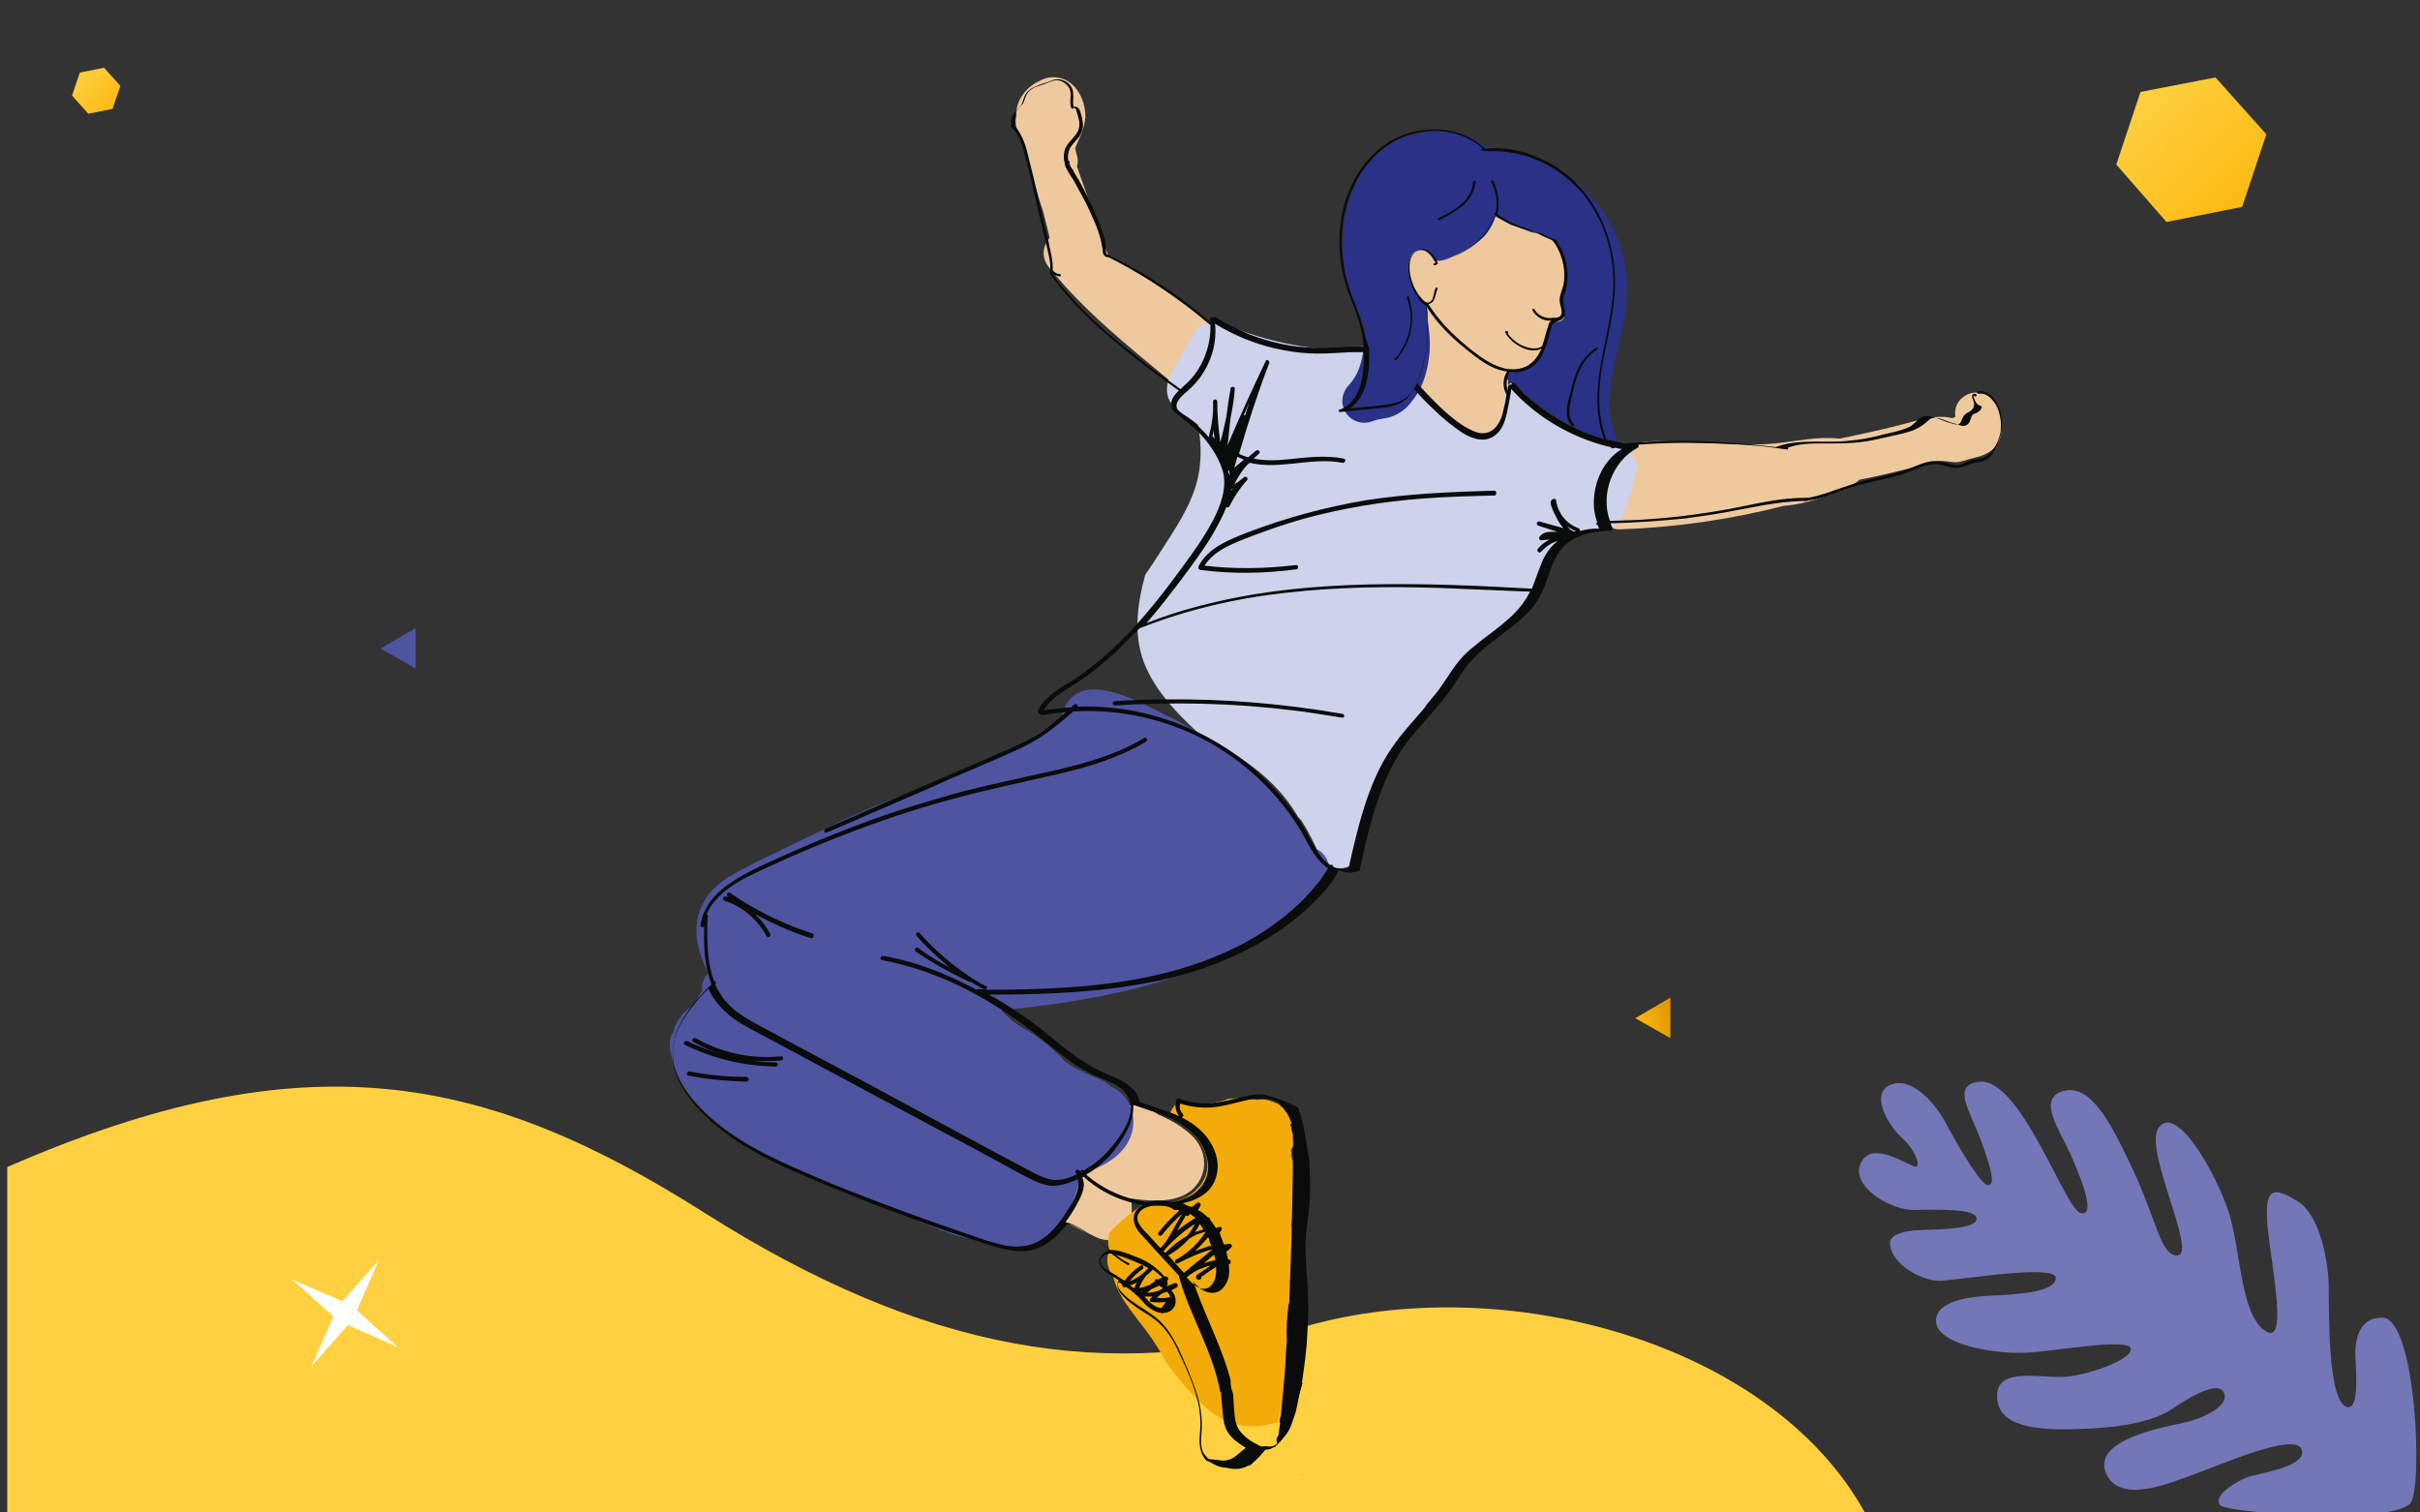
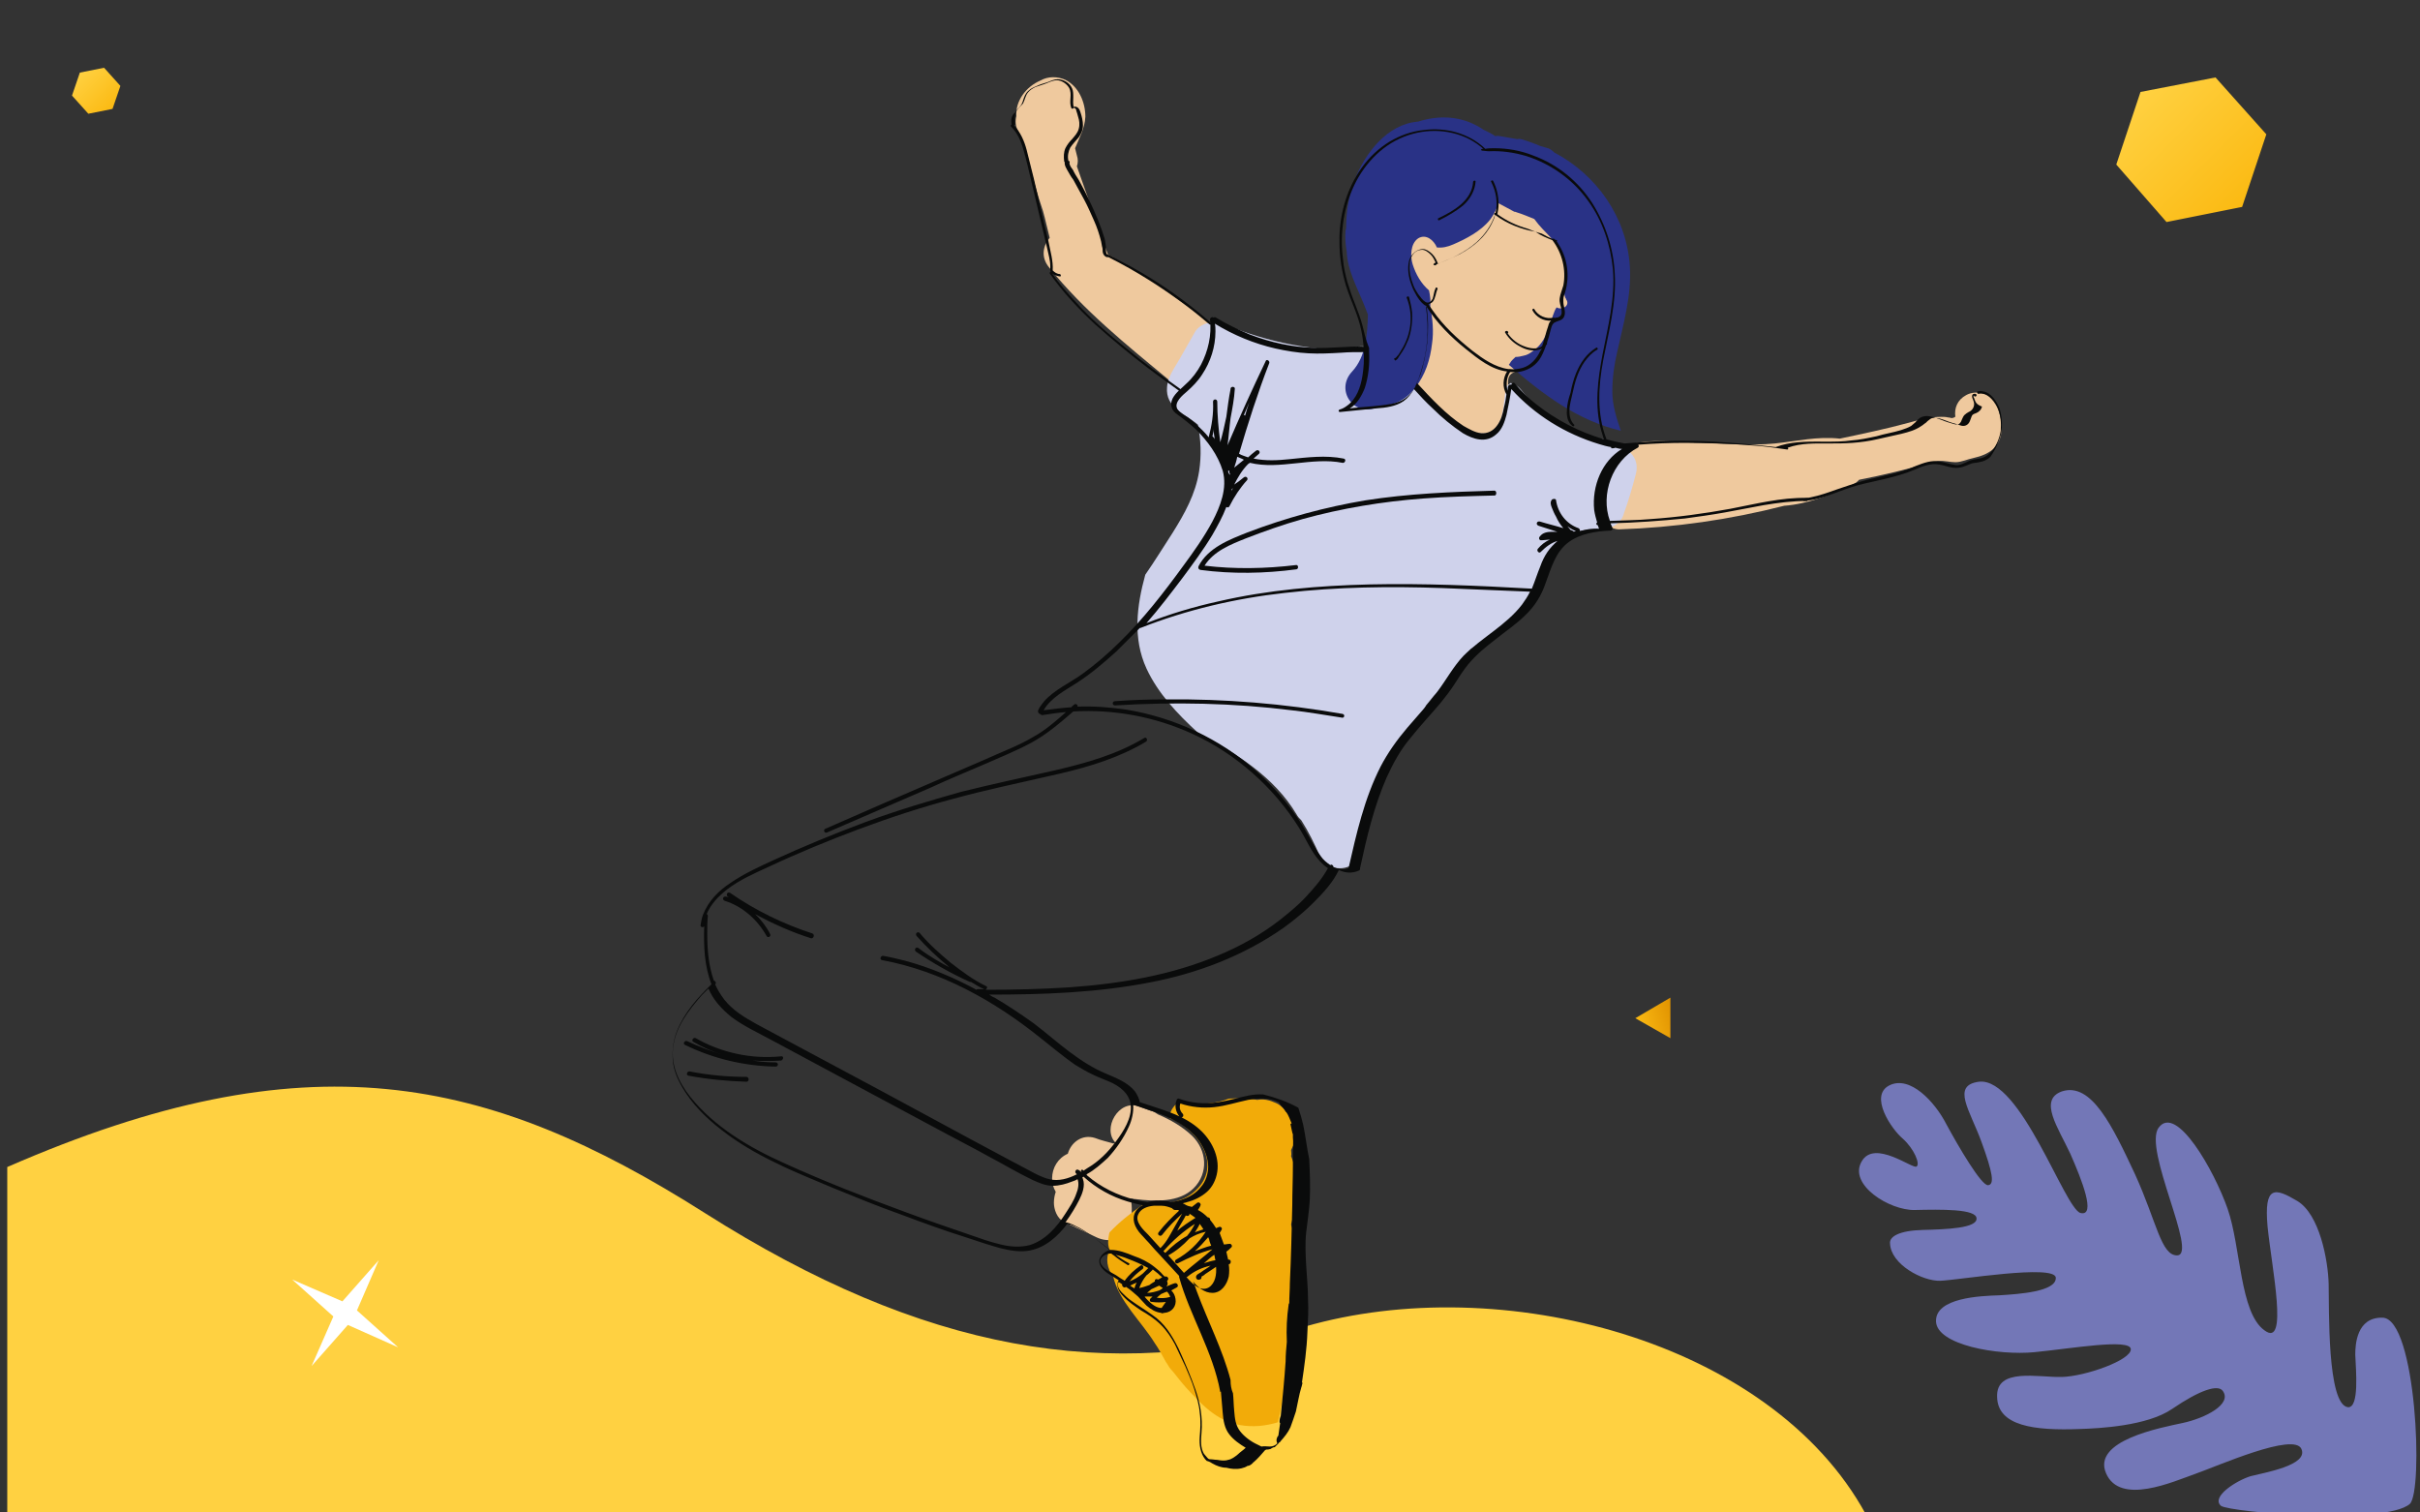
<svg xmlns="http://www.w3.org/2000/svg" version="1.1" id="Ebene_1" x="0px" y="0px" viewBox="0 0 400 250" style="enable-background:new 0 0 400 250;" xml:space="preserve">
  <rect x="0" y="0" width="400" height="250" fill="#333333" stroke="none" />
  <style type="text/css">
	.st0{fill:url(#SVGID_1_);}
	.st1{fill:#FFD141;}
	.st2{fill:#7377B7;}
	.st3{fill:#FFFFFF;}
	.st4{fill:url(#SVGID_00000003797799471429847120000008747636286818182821_);}
	.st5{fill:#8FBF2A;}
	.st6{fill:#EFC99E;}
	.st7{fill:#F2AB09;}
	.st8{fill:#CFD2EB;}
	.st9{fill:#4F54A0;}
	.st10{fill:#293286;}
	.st11{fill:#0A0B0B;}
	.st12{fill:#E2E1E1;}
	.st13{fill:url(#SVGID_00000124163173539756870440000014865338997351759779_);}
</style>
  <linearGradient id="SVGID_1_" gradientUnits="userSpaceOnUse" x1="177.777" y1="-700.625" x2="173.314" y2="-707.363" gradientTransform="matrix(0.98 -0.199 0.199 0.98 -16.141 739.824)">
    <stop offset="0" style="stop-color:#FBBA13" />
    <stop offset="1" style="stop-color:#FFD141" />
  </linearGradient>
  <polygon class="st0" points="17.2,11.2 13.2,12 11.9,15.8 14.6,18.8 18.6,18 19.9,14.2 " />
  <path class="st1" d="M1.2,192.9c49.5-21.6,79.2-15.3,115.3,7.6s66.7,28.2,99.1,18.8c32.4-9.4,77.1,2.2,92.8,31  c-12.4,0-307.2,0-307.2,0L1.2,192.9L1.2,192.9z" />
  <path class="st2" d="M398.3,248.6c2.3-2,1.1-30.7-4.5-30.8c-4.3-0.1-4.5,4.5-4.5,6.1c0.1,2.6,0.7,8.8-1.2,8.7  c-3.5-0.4-3.1-16.5-3.2-20.4c-0.1-3.9-1.5-11.5-5.2-13.7c-3.7-2.2-5.5-2.6-4.9,4.2c0.7,6.9,3.5,20.2-0.5,17.2  c-4.1-2.9-3.9-13.8-6.1-20.1c-2.2-6.3-8.5-17.4-11.4-13.4c-2.6,3.5,6.5,20.9,3.1,21.1c-2.7,0.1-3.4-5.5-7-13.4  c-3.7-7.9-7.2-15.3-12.1-13.7c-3.9,1.4-0.6,6,1.4,10.3c1.9,4.3,4.3,10.4,1.7,9.8c-2.6-0.6-9.9-22.5-16.8-21.7  c-4.6,0.6-1.5,4.7,0.4,9.9c1.9,5.2,2.2,7.1,1.1,7.2c-1.1,0.1-4.9-6.4-6.9-10.1c-1.9-3.7-6-8.1-9.4-6.4c-3.4,1.7,0.3,7.2,2.2,8.8  c1.9,1.7,2.9,4.2,2.3,4.6c-0.5,0.6-7-4.6-9.1-0.8c-2.2,3.8,4.6,8.1,8.8,8c4.3-0.1,10.2-0.2,10.2,1.4c0.1,1.6-4.9,1.8-8.9,1.9  c-3.9,0.1-5.5,1.1-5.4,2.2c0.1,3.5,5.4,6.3,8.3,6.2c2.9-0.1,19-2.8,19.1-0.5c0.1,2.3-6.1,2.7-9.3,2.9c-3.2,0.1-10.6,0.4-10.5,4.3  c0.1,3.9,10.2,5.7,16.3,5.1c6.1-0.6,15.8-2.3,15.9-0.5c0.1,1.8-7.5,4.5-11.4,4.6c-3.9,0.1-10.9-1.6-10.7,3.3  c0.1,4.8,6.1,5.6,13.7,5.3c3.2-0.1,11.1-0.5,15.2-3.3c4.7-3.2,7.6-4.1,8.4-3c1.6,2.2-2.9,4.5-6.6,5.3c-3.7,0.8-15,2.9-12.7,8.3  c2.3,5.4,11.1,1.4,14.8,0.1c3.7-1.3,16.3-6.9,17.5-4.1c1.2,2.7-6.1,3.9-8.4,4.5c-2.3,0.7-6.6,3.4-4.9,4.9  C368.7,250,394.2,252.1,398.3,248.6z" />
  <polygon class="st1" points="59.4,217.7 68.1,210.7 57.6,214.7 50.7,206 54.7,216.5 46,223.4 56.5,219.5 63.4,228.2 " />
  <polygon class="st3" points="59,216.6 62.6,208.3 56.6,215.1 48.3,211.5 55.1,217.6 51.5,225.8 57.5,219 65.8,222.7 " />
  <linearGradient id="SVGID_00000138562973961822403710000003574429364591189916_" gradientUnits="userSpaceOnUse" x1="1894.704" y1="-213.18" x2="1893.018" y2="-219.472" gradientTransform="matrix(-1.247750e-05 -1 1 -1.247750e-05 490.198 2062.748)">
    <stop offset="0" style="stop-color:#E09200" />
    <stop offset="1" style="stop-color:#FBBA13" />
  </linearGradient>
  <polygon style="fill:url(#SVGID_00000138562973961822403710000003574429364591189916_);" points="270.3,168.3 276.1,171.6   276.1,164.9 " />
-   <path class="st5" d="M214.5,244c0.3-0.1,0.7-0.2,1-0.3c0-0.1,0.1-0.1,0.1-0.1C215.3,243.7,214.9,243.9,214.5,244z" />
  <g>
    <g>
      <path class="st6" d="M193.7,48.7c-2.3-1.6-4.6-3.2-7.1-4.6c-1.2-0.7-2.3-1.3-3.5-2.1c-1.7-4.8-3.4-9.7-5.1-14.5    c0.2-0.6,0.2-1.2,0-1.8c-0.1-0.4-0.2-0.8-0.3-1.2c0.7-1.7,1.6-3.3,1.7-5.2c0-2.4-1.1-5-3.3-6.1c-1.3-0.6-2.9-0.6-4.1,0.1    c-2.4,1-4.2,3.4-4,5.9c-0.2,0.7-0.2,1.6,0.3,2.5c0.2,0.8,0.5,1.6,0.9,2.3c0.3,0.7,0.5,1.4,0.7,2c0.7,3,1.5,6,2.5,8.9    c0.4,1.4,0.7,2.9,1.1,4.4c-1.1,1.3-1.5,3.2-0.1,4.9c5.7,7.1,12.8,12.8,19.8,18.6c1.2,1,3.4,0.6,4.5-0.4c2-1.9,4-5.3,2.7-8.1    C198.9,52,195.7,50.3,193.7,48.7z" />
      <path class="st6" d="M330,66.8c-0.7-1.8-3.4-2.4-5-1.5c-1.5,0.8-2,2.2-1.8,3.6c-0.1,0-0.2,0.1-0.2,0.1c-0.2,0.1-0.3,0.1-0.4,0.1    c-0.2,0-0.3-0.1-0.6-0.1c-0.4-0.1-0.8-0.1-1.1-0.1c-1.9,0-3.7,0.5-5.5,1c-3.7,1-7.5,1.8-11.3,2.6c-3.7-0.4-7,0.4-10.7,0.8    c-4.1,0.4-8.5,0-12.6-0.1c-3.7-0.1-8.1-0.8-11.6,0.4c-2,0.8-3.5,2.2-4.3,4.2c-0.7,1.8-0.5,3.9-0.8,5.9c-0.3,1.9,1.8,3.8,3.5,3.8    c9.2-0.3,18.3-1.6,27.3-3.9c4-0.3,7.6-1.8,11.3-3.5c0.5-0.2,0.8-0.5,1.1-0.8c0.9-0.2,1.9-0.4,2.9-0.6c2.3-0.5,4.7-1.1,7-1.7    c1-0.3,2.1-0.6,3.2-0.8c1-0.1,1.9,0.2,2.8,0.2c1,0,2-0.5,3-0.7c1.3-0.3,2.4-0.7,3.4-1.6C331.5,72,330.9,69.2,330,66.8z" />
      <path class="st6" d="M256.3,36.2c-1.1-0.8-2.5-1.2-3.7-1.7c-1.6-0.6-3.1-1.3-4.8-1.9c-1.5-0.6-3.2,0.2-4.1,1.4    c-1.5-0.3-3.2,0.4-4,1.6c-0.4,0-0.8,0.1-1.2,0.3c-0.2-0.1-0.5-0.3-0.7-0.4c-1.7-0.7-3.3,0.2-4.1,1.6c-1.5,0.5-2.4,2.2-2.4,3.8    c-0.1,0.1-0.2,0.1-0.3,0.2c-0.8,0.6-1.3,1.4-1.5,2.3c-1.4,1-2,3-1.1,4.7c0.6,1.1,1.2,2,1.8,3.1c-0.1,0.6-0.1,1.3,0.3,2    c-0.8,0.9-1.2,2-0.8,3.2c2.1,6.8,7.5,11.1,13.1,14.9c1.6,1.1,4.1,0.6,5.1-1.1c1.1-1.8,1.4-3.7,1.4-5.8c0-1.2-0.3-2.2,0.8-2.8    c1.6-0.9,3.2-1.2,4.6-2.5c1.2-1.2,2-2.8,2.1-4.5c0.8-0.8,1.5-1.6,2.1-2.4c2-2.5,0.9-5.5,0.4-8.3C258.8,41.3,258.7,37.9,256.3,36.2    z" />
      <path class="st6" d="M197,187.7c-1.6-1.5-3.5-2.6-5.6-3.5c-0.3-0.2-0.7-0.5-1.2-0.6c-0.1,0-0.2-0.1-0.3-0.1    c-0.5-0.2-1.1-0.4-1.6-0.6c-3.4-1.3-6.2,3.7-3.9,6c-0.2,0.1-0.3,0.1-0.4,0.1c-1-0.3-2-0.5-3-0.9c-2.2-0.7-4,0.8-4.5,2.6    c-1.6,0.7-2.6,2.3-2.6,4.1c0,0.8,0.2,1.5,0.6,2.2c0,0,0,0,0,0c-0.2,0.6-0.3,1.2-0.3,1.8c0,1.1,0.5,2.6,1.7,3.2    c1.8,0.8,3.6,1.7,5.3,2.5c2.1,1,4.7,0.5,5.5-2c0.4-1.4,0.5-2.9,0.2-4.4c0.2,0,0.5,0.1,0.8,0.1c3.1,0.4,7.2,0.6,9.6-1.8    C199.8,193.9,199.5,190.1,197,187.7z" />
    </g>
    <path class="st7" d="M212.9,222.4c0.7-6.9,2.8-13.3,0.5-20c1.1-3.8,1.6-7.4,0-11.3c0.1-0.3,0-0.7,0-1c0.5-1,0.9-2,0.9-2.9   c0.1-1.5-0.7-2.6-1.8-3.5c-0.4-0.6-1-1.2-1.9-1.5c-0.2-0.1-0.5-0.2-0.8-0.3c-0.7-0.2-1.4-0.2-2-0.1c-1.6-0.3-3.2-0.3-4.7-0.2   c-1.5,0.6-3.1,0.8-4.7,0.9c-0.6,0-1.3,0-2-0.1c-0.5,0-1-0.2-1.5-0.3c-0.7,0.5-1.3,1.2-1.5,2c0,0.2-0.1,0.5-0.1,0.7   c0.2,0.1,0.4,0.2,0.6,0.2c4.4,2.1,8.1,7.7,3.7,11.8c-1.8,1.7-4.1,2.1-6.5,2.3c-0.8,0-1.5,0.1-2.3,0.1c-1.9,1.3-3.8,2.8-5.4,4.5   c0,0.1-0.1,0.2-0.1,0.4c-0.2,0.9-0.2,1.7,0.1,2.5c-0.7,1.3-0.4,3.2,0.6,4.4c0.9,4,4.7,7.5,6.8,10.9c0.7,1,1.3,2.1,1.9,3.2   c0.1,0.2,0.3,0.4,0.4,0.6c0,0.1,0.1,0.1,0.1,0.2c0,0,0.3,0.4,0.3,0.4c0.5,0.5,0.9,1.1,1.4,1.7c0.8,1,1.7,2,2.6,2.9   c3.2,3.4,6.1,5.1,10.6,4.8c1.1-0.1,2.1-0.3,3.1-0.6C212.3,231,212.5,226.6,212.9,222.4z" />
    <path class="st8" d="M270.4,78.3c0.7-2.7-1.5-4.6-3.7-4.7c-0.4-0.5-1-0.9-1.7-1c-5.5-1-10.1-3.7-13.6-8.2c-0.5-0.6-1-0.9-1.7-1.1   c-0.1,0.1-0.3,0.2-0.5,0.4c-0.1,0.1-0.2,0.1-0.2,0.1c-0.1,0.4-0.2,0.7-0.2,1.1c-0.4,2.9-0.4,7.1-4.2,6.7c-2.4-0.2-4.7-2.1-6.5-3.6   c-1.7-1.4-3.3-2.9-4.7-4.5c-0.3,0.1-0.6,0.2-0.8,0.4c-1.3-1.4-2.6-2.7-4-4c-0.1-0.1-0.1-0.2-0.3-0.2c-0.6-1.6-2.2-2.9-4.2-2.3   c-0.5,0.2-1,0.3-1.4,0.5l0,0c-6.3-0.1-12.4-1.3-18.3-3.5c-0.4-0.2-0.9-0.2-1.3-0.2c-0.2-0.1-0.3-0.3-0.5-0.4   c-1.5-1.1-4.2-0.5-5.1,1.1l-2.5,4.4c-0.8,1.4-2,3-2.1,4.7c-0.3,3.4,3,4.4,5.1,6.2c0.5,2.5,0.6,5.1,0.2,7.7c-0.6,3.8-2.4,7-4.4,10.2   c-1.5,2.3-2.9,4.6-4.5,6.9c-1.4,5.1-2.1,10.5,0.2,15.5c1.9,4.1,5.1,7.5,8.5,10.6c6.3,3.4,12.6,7.3,16.3,13.5c0.2,0.4,0.5,0.7,0.8,1   c1.2,1.9,2.2,3.9,3.1,6c0.7,1.8,3.3,2.4,5,1.5c1.2-0.6,1.8-1.6,1.9-2.8c0.3-0.5,0.5-1.1,0.4-1.7c-0.2-2.3-0.3-4.6,0.7-6.8   c1.1-2.5,2.6-5,3.8-7.4c0.2-0.3,0.3-0.6,0.3-0.9c1.5-1.9,3-3.8,4.6-5.6c0.4-0.4,0.6-0.8,0.8-1.3c0.4-0.5,0.9-1.1,1.3-1.6   c1.9-1.8,3.5-3.8,4.7-6.1c0-0.1,0-0.1,0.1-0.1c0.5-0.5,0.9-1,1.3-1.5c0.3-0.2,0.6-0.4,1-0.6c1.8-1.1,3.3-2.2,4.7-3.5   c1.5-1.1,2.8-2.5,3.8-4.1c1.2-2,1.9-4.2,2.8-6.3c0.7-1.6,1.6-3.4,3.2-4.3c0.2-0.1,0.4-0.2,0.5-0.4c1.9-0.4,3.8-0.6,5.7-0.6   c1.6-0.1,3.2-1,3.6-2.6C269.2,82.7,269.8,80.6,270.4,78.3z" />
-     <path class="st9" d="M216.6,140c-1.1-5-5.9-9.1-9.6-12.3c-4.5-3.9-9.4-7.2-14.7-9.7c-4.3-2.1-13.8-7.6-16.5-0.6   c-0.2,0.4-0.3,0.8-0.3,1.2c-4,2.9-8.2,5.4-12.7,7.5c-5.1,2.5-10.5,4.1-15.8,6.2c-5.5,2.1-10.8,4.8-16,7.3c-2.8,1.4-5.6,2.6-8.3,4.1   c-2.4,1.2-4.8,2.7-6.2,5.1c-1.7,2.8-1.7,6-0.7,9c0.3,0.9,0.7,1.9,1.1,2.8c0,0.1,0.1,0.2,0.1,0.3c-0.7,0.8-1.1,1.8-0.9,2.9   c-0.2,0.1-0.3,0.3-0.4,0.5c-0.3,0.5-0.5,0.9-0.8,1.4c-0.1,0.2-0.2,0.3-0.3,0.5c-0.3,0.1-0.6,0.3-0.9,0.6c-1.3,1.1-2.1,2.4-2.4,3.8   c-0.4,0.6-0.6,1.2-0.6,1.9c0.4,6.3,4.6,10.8,9.5,14.4c5.4,3.9,11.8,6.4,17.8,9.1c6.4,2.8,12.8,5.6,19.4,8c1.2,0.4,2.5,0.7,3.7,0.7   c0.6,0.2,1.3,0.5,2,0.7c3.8,1.2,8.1,1,11-1.9c2.5-2.5,3.9-5.9,4.6-9.4c2.8-1,5.6-2.2,7.3-4.6c2.2-3,1.7-7.5-1.6-9.5   c-0.3-0.2-0.5-0.3-0.8-0.4c-0.4-0.5-1-0.9-1.6-1.1c-1.5-0.6-3-1.3-4.4-2c-0.5-0.3-1-0.7-1.5-1c-2.1-2.3-4.6-4.3-7.4-5.8   c-0.4-0.3-0.9-0.6-1.3-0.9c-0.7-0.6-1.3-1.2-1.9-1.8c6.8-0.7,13.6-1.6,20.4-3.2c5.4-1.2,10.6-3,15.7-5.2c4-1.8,8.4-3.8,11.2-7.1   c1.1-0.8,2-1.7,2.8-2.6c0.7-0.6,1.4-1.1,2.1-1.7c0.4-0.2,0.7-0.5,1-0.8C220.9,143.7,219.2,140.4,216.6,140z" />
-     <path class="st10" d="M258.1,42.2c0.4,1.5,1,3,0.8,4.7c-0.1,0.8-0.3,1.5-0.5,2.2c-0.3,1-0.5,1.4-0.2,2.2c0,0.1,0.1,0.2,0.1,0.2   c0.1,0.2,0.1,0.3,0.2,0.4c0.4,1-1,1.6-1.7,1.1l0,0c-0.3,0.4-0.4,0.8-0.6,1.3l0,0c-0.1,0.4-0.3,0.9-0.5,1.2   c-0.4,1.9-1.3,3.7-2.8,4.7c-0.5,0.4-1,0.7-1.6,0.8c-0.4,0.1-0.8,0.2-1.3,0.2c-0.3,0.3-0.7,0.6-0.9,1c-0.1,0.1-0.1,0.2-0.2,0.3   c5.5,4.8,11.3,9.2,18.5,10.9c-0.7-2.1-1.4-4.2-1.4-6.5c0-2.2,0.3-4.4,0.8-6.5c1-4.6,2.4-9.3,2.1-14.1c-0.5-8.2-5.5-15.2-12.5-18.9   c-0.4-0.4-0.8-0.7-1.4-0.8c-0.3-0.1-0.7-0.2-1-0.3c-0.9-0.4-1.8-0.7-2.7-1c-0.3-0.1-0.7-0.2-1-0.1l0,0c-1-0.2-1.9-0.3-2.9-0.5   c-0.3-0.1-0.6,0-0.8,0c-0.2-0.2-0.4-0.3-0.6-0.4c-0.4-0.2-0.9-0.5-1.4-0.7c0,0,0,0-0.1-0.1c-3.4-2.2-7.1-2.3-10.6-1.2   c-5.1,0.4-8.8,5.2-10.6,9.9c-0.9,2.5-1.3,5.1-1.3,7.7c0,0.2-0.1,0.3-0.1,0.4c-0.1,1.2,0,2.4,0.2,3.5c0.1,3,1.7,5.9,2.8,8.6   c0.2,0.6,0.5,1.2,0.7,1.8c-0.1,3.3-0.3,6.9-2.6,9.4c-2.9,3.1,0.3,7.6,4.2,5.9c0.8-0.3,1.9-0.3,2.7-0.6c1.5-0.5,2.6-1.4,3.5-2.6   c1.7-2.1,2.5-4.7,2.8-7.3c0.3-2,0.1-4.1-0.3-6.1c0.1-0.9,0-1.8-0.2-2.7c-1.3-1.1-2.2-2.7-2.7-4.3c-0.4-1.3-0.4-3.4,0.9-4.3   c1.3-0.8,2.6,0.3,3.1,1.5c0.9,0.1,1.8-0.1,2.7-0.5c2.1-0.9,4.6-2.2,6.1-4.1c0.6-0.8,1.1-1.8,1.4-2.7c0.9,0.5,1.7,0.9,2.6,1.4   c0.1,0,0.2,0,0.4,0.1c1,0.3,1.9,0.7,2.9,1.1C255.4,38.7,257.4,39.7,258.1,42.2z" />
+     <path class="st10" d="M258.1,42.2c0.4,1.5,1,3,0.8,4.7c-0.3,1-0.5,1.4-0.2,2.2c0,0.1,0.1,0.2,0.1,0.2   c0.1,0.2,0.1,0.3,0.2,0.4c0.4,1-1,1.6-1.7,1.1l0,0c-0.3,0.4-0.4,0.8-0.6,1.3l0,0c-0.1,0.4-0.3,0.9-0.5,1.2   c-0.4,1.9-1.3,3.7-2.8,4.7c-0.5,0.4-1,0.7-1.6,0.8c-0.4,0.1-0.8,0.2-1.3,0.2c-0.3,0.3-0.7,0.6-0.9,1c-0.1,0.1-0.1,0.2-0.2,0.3   c5.5,4.8,11.3,9.2,18.5,10.9c-0.7-2.1-1.4-4.2-1.4-6.5c0-2.2,0.3-4.4,0.8-6.5c1-4.6,2.4-9.3,2.1-14.1c-0.5-8.2-5.5-15.2-12.5-18.9   c-0.4-0.4-0.8-0.7-1.4-0.8c-0.3-0.1-0.7-0.2-1-0.3c-0.9-0.4-1.8-0.7-2.7-1c-0.3-0.1-0.7-0.2-1-0.1l0,0c-1-0.2-1.9-0.3-2.9-0.5   c-0.3-0.1-0.6,0-0.8,0c-0.2-0.2-0.4-0.3-0.6-0.4c-0.4-0.2-0.9-0.5-1.4-0.7c0,0,0,0-0.1-0.1c-3.4-2.2-7.1-2.3-10.6-1.2   c-5.1,0.4-8.8,5.2-10.6,9.9c-0.9,2.5-1.3,5.1-1.3,7.7c0,0.2-0.1,0.3-0.1,0.4c-0.1,1.2,0,2.4,0.2,3.5c0.1,3,1.7,5.9,2.8,8.6   c0.2,0.6,0.5,1.2,0.7,1.8c-0.1,3.3-0.3,6.9-2.6,9.4c-2.9,3.1,0.3,7.6,4.2,5.9c0.8-0.3,1.9-0.3,2.7-0.6c1.5-0.5,2.6-1.4,3.5-2.6   c1.7-2.1,2.5-4.7,2.8-7.3c0.3-2,0.1-4.1-0.3-6.1c0.1-0.9,0-1.8-0.2-2.7c-1.3-1.1-2.2-2.7-2.7-4.3c-0.4-1.3-0.4-3.4,0.9-4.3   c1.3-0.8,2.6,0.3,3.1,1.5c0.9,0.1,1.8-0.1,2.7-0.5c2.1-0.9,4.6-2.2,6.1-4.1c0.6-0.8,1.1-1.8,1.4-2.7c0.9,0.5,1.7,0.9,2.6,1.4   c0.1,0,0.2,0,0.4,0.1c1,0.3,1.9,0.7,2.9,1.1C255.4,38.7,257.4,39.7,258.1,42.2z" />
    <g>
      <path class="st11" d="M247,81.1c-7.1,0.2-14.3,0.5-21.3,1.6c-6.6,1.1-13.2,2.9-19.5,5.3c-3,1.2-6.5,2.5-8.1,5.6    c-0.1,0.3,0,0.5,0.3,0.6c5.3,0.7,10.6,0.6,15.9-0.1c0.4-0.1,0.3-0.8-0.1-0.7c-5,0.6-10.1,0.7-15.1,0.1c1.5-2.4,4.3-3.5,6.8-4.5    c3.1-1.2,6.2-2.3,9.4-3.2c6.5-1.8,13.2-2.9,19.9-3.4c3.9-0.3,7.9-0.4,11.9-0.5C247.4,81.8,247.4,81.1,247,81.1z" />
      <path class="st11" d="M221.9,118c-9.7-1.7-19.5-2.5-29.3-2.4c-2.8,0-5.6,0.1-8.3,0.3c-0.5,0-0.5,0.7,0,0.7    c9.7-0.6,19.6-0.4,29.2,0.8c2.8,0.3,5.5,0.8,8.2,1.2C222.2,118.8,222.4,118.1,221.9,118z" />
      <path class="st11" d="M134.3,154.3c-4.9-1.6-9.4-3.8-13.6-6.7c-0.4-0.3-0.8,0.3-0.4,0.6c0.1,0,0.1,0.1,0.1,0.1    c-0.1,0-0.2-0.1-0.4-0.1c-0.5-0.1-0.7,0.5-0.2,0.7c2.9,0.9,5.4,3.1,6.9,5.8c0.2,0.4,0.8,0.1,0.6-0.3c-0.6-1.2-1.5-2.4-2.5-3.3    c3,1.6,6.1,3,9.3,4C134.5,155.1,134.7,154.5,134.3,154.3z" />
      <path class="st11" d="M129.1,174.6c-4.9,0.5-9.9-0.6-14.1-3c-0.4-0.2-0.8,0.4-0.4,0.6c1.5,0.9,3.1,1.6,4.8,2.1    c-2-0.6-3.9-1.3-5.8-2.2c-0.4-0.2-0.8,0.4-0.4,0.6c4.7,2.3,9.8,3.5,15,3.6c0.5,0,0.5-0.7,0-0.7c-1.3,0-2.5-0.1-3.8-0.3    c1.5,0.1,3.1,0.1,4.7,0C129.5,175.2,129.6,174.5,129.1,174.6z" />
      <path class="st11" d="M123.4,178c-3.2,0-6.3-0.3-9.4-0.9c-0.4-0.1-0.7,0.6-0.2,0.7c3.2,0.6,6.4,0.9,9.6,1    C123.8,178.8,123.9,178.1,123.4,178z" />
      <path class="st11" d="M167.2,20.6c-0.1,0-0.2,0.2-0.1,0.3c1.1,1.1,1.7,2.5,2.1,4c0.5,1.7,0.9,3.5,1.3,5.2c0.9,3.7,1.7,7.3,2.6,11    c0.2,1,0.5,1.9,0.5,2.9c0,0.2,0,0.5,0,0.7c0,0.1,0,0.1,0.1,0.2c-0.1,0-0.2,0.1-0.2,0.3c2.2,3.1,4.7,5.8,7.5,8.4    c2.8,2.5,5.7,4.9,8.7,7.2c1.7,1.3,3.4,2.5,5.2,3.8c0.2,0.1,0.4-0.2,0.2-0.3c-3.1-2.2-6.1-4.4-9-6.8c-2.9-2.3-5.8-4.8-8.3-7.6    c-1.4-1.5-2.7-3-3.9-4.7c0,0,0,0,0,0c0.4,0.3,0.8,0.4,1.3,0.5c0.2,0,0.2-0.3,0-0.4c-0.5,0-0.9-0.3-1.2-0.6    c0.1-1.6-0.4-3.2-0.7-4.8c-0.4-1.7-0.8-3.4-1.2-5.1c-0.4-1.7-0.8-3.5-1.2-5.2c-0.4-1.6-0.8-3.2-1.2-4.8c-0.4-1.5-1-2.9-2.1-4.1    c0.1,0,0.2-0.1,0.2-0.1c0-0.7-0.1-1.4,0.1-2c0.2-0.6,0.8-1,1.2-1.5c0.3-0.6,0.4-1.3,0.8-1.8c0.3-0.4,0.8-0.7,1.2-0.9    c0.5-0.2,1-0.3,1.5-0.5c0.6-0.2,1.1-0.5,1.7-0.6c0.9-0.2,1.9,0.4,2.4,1.2c0.6,1.1-0.1,2.3,0.4,3.4c0.1,0.1,0.2,0.1,0.3,0    c0.1-0.1,0.2-0.1,0.3,0c0.1,0.1,0.2,0.2,0.2,0.4c0.1,0.3,0.2,0.6,0.3,1c0.2,0.6,0.3,1.3,0.1,2c-0.2,0.7-0.6,1.1-1.1,1.7    c-0.4,0.4-0.8,0.9-1.1,1.5c-0.3,0.7-0.3,1.4-0.2,2.2c0,0.1,0.1,0.1,0.1,0.1c-0.1,0.5,0.2,0.9,0.4,1.3c0.3,0.5,0.6,1.1,1,1.6    c0.6,1.1,1.2,2.2,1.8,3.3c0.6,1.1,1.1,2.3,1.6,3.4c0.5,1.1,0.9,2.3,1.2,3.5c0.1,0.4,0.1,0.7,0.2,1s0,0.6,0.1,0.9    c0.1,0.4,0.5,0.8,0.9,0.7c4.6,2.3,9,5.1,13.1,8.2c1.2,0.9,2.4,1.9,3.6,2.9c0.2,0.2,0.4-0.1,0.3-0.2c-4.1-3.6-8.5-6.7-13.2-9.3    c-1.1-0.6-2.3-1.2-3.4-1.8c0-0.1-0.1-0.2-0.2-0.1c-0.1-0.1-0.3-0.1-0.4-0.2c0,0-0.1,0-0.1,0c0,0,0,0,0-0.1    c-0.1-0.2-0.1-0.5-0.1-0.8c0-0.5-0.1-1.1-0.2-1.6c-0.3-1-0.7-2.1-1.1-3.1c-0.9-2.2-1.9-4.3-3-6.3c-0.3-0.6-0.7-1.1-1-1.7    c-0.1-0.3-0.3-0.5-0.5-0.8c-0.1-0.2-0.3-0.5-0.2-0.8c0-0.1,0-0.2-0.2-0.2l0,0c-0.2-0.8,0-1.6,0.3-2.2c0.4-0.6,0.9-1.1,1.4-1.7    c0.4-0.6,0.7-1.2,0.7-2c0-0.7-0.2-1.5-0.4-2.1c-0.1-0.3-0.2-0.7-0.6-0.9c-0.2-0.1-0.4-0.1-0.5,0c-0.2-0.5-0.1-1.1-0.1-1.6    c0-0.5,0-1.1-0.2-1.5c-0.4-0.9-1.4-1.5-2.4-1.5c-0.6,0-1.2,0.3-1.7,0.5c-0.6,0.2-1.1,0.3-1.7,0.6c-0.5,0.2-1,0.4-1.4,0.8    c-0.5,0.4-0.7,1-0.9,1.6c-0.1,0.4-0.3,0.8-0.6,1.1c-0.3,0.3-0.5,0.5-0.7,0.9C167.1,19.1,167.1,19.9,167.2,20.6    C167.1,20.6,167.2,20.6,167.2,20.6z" />
      <path class="st11" d="M330.8,71.5c0.2-1.3,0.1-2.7-0.3-4c-0.5-1.2-1.4-2.6-2.7-2.8c-0.3-0.1-0.6-0.1-0.9,0c-0.2,0-0.1,0.4,0.1,0.4    c1.4-0.3,2.5,1,3.1,2.2c0.6,1.2,0.7,2.6,0.6,3.9c-0.2,1.3-0.8,2.7-1.7,3.6c-0.5,0.5-1.1,0.9-1.9,1c-0.4,0.1-0.7,0.1-1.1,0.2    c-0.4,0.1-0.6,0.2-1,0.4c-0.3,0.1-0.6,0.3-1,0.4c-0.4,0.1-0.7,0.1-1.1,0c-0.7-0.1-1.5-0.4-2.2-0.5c-1.4-0.3-2.7,0.2-4,0.7    c-0.7,0.3-1.4,0.6-2.1,0.8c-0.7,0.2-1.5,0.5-2.2,0.6c-1.5,0.4-3,0.7-4.5,1.1c-1.4,0.4-2.8,0.9-4.3,1.4c-1.4,0.5-2.8,1-4.3,1.3    c-0.4,0.1-0.7,0.1-1.1,0.2c-0.2,0-0.3,0.4,0,0.4c3.1-0.2,5.9-1.8,8.9-2.6c1.5-0.4,3.1-0.7,4.7-1.1c1.6-0.4,3.1-0.8,4.5-1.4    c1.4-0.6,2.8-1.2,4.3-0.9c0.7,0.1,1.4,0.4,2.2,0.5c0.7,0.1,1.4,0,2.1-0.3c0.3-0.1,0.7-0.3,1-0.4c0.4-0.1,0.8-0.1,1.2-0.2    c0.7-0.1,1.4-0.4,1.9-0.9C329.9,74.2,330.5,72.8,330.8,71.5z" />
      <path class="st11" d="M326.3,65.8c-0.1-0.1-0.1-0.2-0.1-0.3c0-0.1,0-0.1,0-0.1c0,0,0,0,0.1,0c0,0.2,0.3,0.2,0.4,0    c0.1-0.4-0.6-0.4-0.7-0.1c-0.1,0.2,0,0.5,0.1,0.7c0.1,0.3,0.2,0.5,0.2,0.8c0,0.6-0.4,1.1-0.9,1.3c-0.2,0.1-0.5,0.3-0.7,0.5    c-0.2,0.2-0.3,0.5-0.4,0.7c-0.1,0.3-0.2,0.5-0.4,0.7c-0.2,0.2-0.6,0.2-0.9,0.1c-0.7-0.2-1.4-0.4-2.1-0.7c-0.6-0.2-1.3-0.5-2-0.6    c-0.6-0.1-1.1,0-1.6,0.3c-0.2,0.2-0.5,0.4-0.7,0.7c-0.2,0.2-0.5,0.4-0.7,0.6c-0.5,0.3-1.1,0.5-1.7,0.7c-1.3,0.4-2.7,0.6-4,1    c-1.4,0.3-2.8,0.6-4.2,0.7c-1.4,0.2-2.7,0.2-4.1,0.2c-2.5,0-5.1-0.1-7.5,0.6c-0.3,0.1-0.6,0.2-0.9,0.3c-3.4-0.4-6.8-0.7-10.2-0.9    c-3.6-0.2-7.1-0.2-10.7,0c-1.4,0.1-2.7,0.2-4.1,0.3c-1-0.2-2-0.4-3-0.7c0,0,0-0.1,0-0.1c-1.6-4.1-1.3-8.8-0.5-13    c0.9-4.7,2.2-9.4,1.9-14.3c-0.2-4.1-1.5-8.1-3.7-11.6c-2.3-3.6-5.7-6.4-9.8-7.9c-2-0.8-4.2-1.2-6.4-1.2c-0.5,0-1,0-1.5,0.1    c-2.7-2.6-6.6-3.6-10.2-3.1c-2,0.2-3.9,0.9-5.6,1.9c-1.8,1.1-3.4,2.6-4.6,4.3c-2.6,3.6-3.8,8.1-3.7,12.4c0,2.4,0.4,4.9,1.1,7.2    c0.8,2.5,2,4.8,2.5,7.3c0.2,0.9,0.3,1.8,0.4,2.7c-2.7-0.1-5.4,0.3-8.1,0.2c-3.7-0.1-7.3-0.9-10.7-2.2c-1.9-0.8-3.8-1.7-5.6-2.8    c-0.1-0.1-0.3-0.1-0.4,0c-0.2-0.2-0.6,0-0.6,0.3c0.3,2.6-0.3,5.2-1.5,7.5c-0.6,1.1-1.4,2.2-2.4,3.1c-0.8,0.8-1.8,1.5-2.3,2.5    c-0.5,1.1-0.1,2,0.8,2.6c1.1,0.8,2.1,1.6,3.1,2.5c1.9,1.9,3.6,4.2,4.4,6.8c0.8,2.9-0.4,5.9-1.7,8.4c-1.4,2.6-3.1,5-4.8,7.3    c-3.2,4.4-6.6,8.8-10.5,12.6c-1.9,1.9-4,3.7-6.2,5.3c-2.1,1.5-4.6,2.6-6.3,4.5c-0.4,0.5-0.8,1-1,1.5c-0.1,0.3,0.1,0.6,0.3,0.6    c0.1,0.1,0.2,0.2,0.4,0.2c1.3-0.2,2.6-0.4,3.9-0.5c-1.7,1.5-3.4,3-5.4,4.1c-2.5,1.5-5.3,2.5-7.9,3.7c-5.6,2.4-11.3,4.9-16.9,7.3    l-9.6,4.2c-0.4,0.2-0.1,0.8,0.3,0.6l17.1-7.4c2.8-1.3,5.7-2.5,8.5-3.7c2.7-1.2,5.5-2.3,8.1-3.7c2.6-1.4,4.8-3.3,7-5.2    c6.8-0.4,13.6,0.9,19.7,3.7c7.2,3.3,13.4,8.8,17.6,15.5c1.2,1.9,2,4,3.5,5.6c0.4,0.4,0.8,0.8,1.3,1.1c-1,1.8-2.3,3.3-3.7,4.8    c-1.3,1.4-2.8,2.6-4.3,3.8c-3.1,2.4-6.5,4.3-10.1,5.8c-7.8,3.3-16.2,4.7-24.7,5.3c-4.6,0.3-9.2,0.4-13.8,0.4    c0.2-0.1,0.4-0.5,0.1-0.6c-2.1-1-4.1-2.5-5.9-3.9c-1.8-1.5-3.6-3.1-5.1-4.9c-0.3-0.3-0.8,0.1-0.5,0.5c1.6,1.8,3.3,3.4,5.1,4.9    c0.2,0.2,0.4,0.4,0.7,0.5c-1.9-1-3.8-2.1-5.5-3.4c-0.4-0.3-0.8,0.3-0.4,0.6c2.8,1.9,5.8,3.6,8.9,5c0.1,0,0.1,0,0.2,0    c0.7,0.4,1.4,0.9,2.2,1.2l0.1,0c-0.4,0-0.8,0-1.2,0c-0.1,0-0.2,0.1-0.2,0.1c-3.7-2-7.7-3.7-11.8-4.8c-1.2-0.3-2.4-0.6-3.6-0.8    c-0.4-0.1-0.7,0.6-0.2,0.7c9.7,1.8,18.5,6.7,26.1,12.8c1.9,1.5,3.8,3.1,5.8,4.5c1,0.6,2,1.2,3.1,1.7c0.8,0.4,1.7,0.7,2.6,1.1    c1.6,0.7,3.3,1.9,3.5,3.9c0.2,2.1-1.2,4.3-2.4,5.9c-1.3,1.8-2.9,3.4-4.8,4.5c-0.2,0.1-0.4,0.3-0.6,0.4c0,0-0.1-0.1-0.1-0.1    c-0.2-0.2-0.4,0.1-0.3,0.2c0,0,0,0,0.1,0.1c0,0,0,0-0.1,0c-0.1-0.1-0.2-0.2-0.4-0.3c-0.4-0.3-0.8,0.3-0.4,0.6c0,0,0,0,0.1,0.1    c-1.4,0.7-3,1.2-4.6,0.8c-1.2-0.3-2.3-0.9-3.4-1.5c-1.1-0.6-2.3-1.2-3.4-1.8c-2.3-1.2-4.6-2.5-6.9-3.7c-9.2-5-18.5-10-27.7-14.9    c-2.3-1.2-4.6-2.5-6.9-3.7c-2-1.1-4-2.3-5.4-4.1c-0.6-0.8-1.1-1.6-1.5-2.5c0.3-0.2,0-0.6-0.2-0.6c-0.9-2.5-1.1-5.2-1.1-7.8    c0-1,0-1.9,0.1-2.9c0-0.2-0.1-0.3-0.2-0.3c0.7-1.7,2-3,3.4-4.1c2.1-1.6,4.4-2.6,6.8-3.7c4.9-2.3,10-4.4,15.1-6.3s10.3-3.6,15.6-5    c5.1-1.4,10.4-2.5,15.6-3.7c5-1.1,9.9-2.4,14.5-4.8c0.6-0.3,1.1-0.6,1.6-0.9c0.4-0.2,0.1-0.9-0.3-0.6c-4.5,2.7-9.5,4.1-14.6,5.3    c-5.3,1.2-10.5,2.3-15.7,3.6c-5.3,1.5-10.7,3.1-15.8,5c-5.1,1.9-10.2,4-15.2,6.3c-2.4,1.1-4.8,2.2-7,3.7c-2,1.3-3.7,3-4.6,5.3    c-0.2,0.5-0.3,1.1-0.4,1.7c-0.1,0.3,0.4,0.5,0.6,0.2c-0.1,3.2,0,6.5,1.2,9.6c-2.3,2.2-4.5,4.7-5.7,7.7c-0.6,1.5-0.8,3.1-0.7,4.8    c0.1,1.5,0.7,3,1.5,4.4c1.6,2.8,4,5.2,6.6,7.2c2.7,2.1,5.6,3.8,8.7,5.3c3.2,1.6,6.5,2.9,9.8,4.3c3.7,1.5,7.3,3,11,4.3    c3.7,1.4,7.3,2.7,11.1,3.9c1.8,0.6,3.6,1.2,5.4,1.7c1.6,0.4,3.3,0.7,4.9,0.4c2.6-0.5,4.6-2.3,6.2-4.4l0.3,0.1c0,0,0,0,0.1,0l0.1,0    c2.5,0.9,4.5,2.6,6.6,4.2c-0.8,0.2-1.6,0.8-1.8,1.7c-0.1,1,0.8,1.8,1.6,2.3c0.5,0.3,1.1,0.7,1.6,1c-0.5,0.9,0,1.9,0.7,2.6    c0.9,1,2,1.7,3,2.4c1.2,0.7,2.3,1.4,3.3,2.4c1,1,1.7,2.1,2.3,3.2c0.6,1.2,1.1,2.4,1.7,3.6c0.5,1.2,1.1,2.5,1.5,3.8    c0.4,1.3,0.8,2.6,0.9,3.9c0.2,1.4,0.1,2.7,0,4c-0.1,1.3,0.1,2.7,0.9,3.7c0.1,0.1,0.2,0.2,0.3,0.3c0,0,0.1,0,0.1,0l0,0    c0.3,0.1,0.5,0.2,0.8,0.4l0,0c0.7,0.4,1.5,0.7,2.3,0.7c0.8,0.2,1.6,0.3,2.5,0.1c0.4-0.1,0.7-0.2,1-0.4c0.3,0,0.6-0.2,0.9-0.5    c0,0,0-0.1,0.1-0.1c0.7-0.6,1.3-1.3,1.9-2c0.1,0,0.1-0.1,0.2-0.1c0.2,0,0.4,0,0.7-0.1c0.2-0.1,0.4-0.3,0.7-0.3    c0.2-0.2,0.4-0.4,0.7-0.7c0-0.1,0-0.1,0.1-0.1c0,0,0.1,0,0.1-0.1c0.7-0.8,1.3-1.5,1.7-2.4c0.3-0.8,0.6-1.7,0.9-2.6    c0.3-1.3,0.5-2.7,0.9-4c0.1-0.2,0.1-0.5,0.2-0.7c0,0-0.1-0.1-0.1-0.1c0.4-2.7,0.8-5.5,0.9-8.3c0.1-1.9,0.2-3.7,0.1-5.5    c0-1.8-0.2-3.7-0.3-5.5c-0.1-1.8-0.2-3.7,0-5.5c0.2-1.8,0.5-3.6,0.6-5.5c0.1-2.2,0-4.4-0.1-6.6c-0.4-1.9-0.6-3.8-1-5.7    c-0.2-0.9-0.5-1.9-0.8-2.8c-1.8-1-3.8-1.7-5.8-2.2c-1.6-0.1-3.1,0.3-4.6,0.7c-2.1,0.5-4,0.9-6.2,0.7c-1-0.1-2.1-0.3-3.1-0.7    c-0.2-0.1-0.4,0.1-0.4,0.2c-0.4,0.9-0.2,2,0.5,2.8c0.3,0.3,0.8-0.1,0.5-0.5c-0.5-0.5-0.6-1.1-0.4-1.7c1.8,0.6,3.7,0.8,5.6,0.6    c1.9-0.2,3.7-0.8,5.6-1.2c1.7-0.3,3.5-0.4,5,0.4c0,0,0,0,0.1,0c0,0,0,0.1,0,0.1c0.1,0.1,0.2,0.2,0.3,0.4c0.3,0.3,0.6,0.6,0.8,1    c0,0,0,0.1,0.1,0.1c0.4,0.6,0.6,1.2,0.9,1.9c-0.1,0-0.1,0-0.2,0.1c0.1,0.5,0.2,0.9,0.3,1.4c0,0.1,0.1,0.2,0.1,0.3    c0,0.2,0,0.3,0,0.5c0.1,0.8,0,1.6,0,2.4c0,0.8,0,1.5,0,2.3c0,2.2-0.1,4.3-0.1,6.5c-0.1,4.3-0.2,8.6-0.4,12.9    c0,1.1-0.1,2.2-0.1,3.3c0,0-0.1,0.1-0.1,0.2c-0.3,2.1-0.4,4.1-0.3,6.2c-0.1,1.1-0.2,2.1-0.2,3.2c-0.2,3-0.5,6-0.8,9    c-0.1,0.3-0.2,0.6-0.2,0.9l0,0l0,0c0,0,0,0.1,0,0.1c0,0.1,0,0.2,0.1,0.2c-0.1,0.7-0.2,1.4-0.3,2.1l0,0c-0.3,0.3-0.4,0.8-0.2,1.2    c0,0,0,0.1,0,0.1c-0.3,0.3-0.7,0.5-1.2,0.5c-0.5,0-0.9-0.1-1.4,0c-0.2-0.1-0.4-0.2-0.6-0.3c-1.1-0.5-2.2-1.3-2.9-2.2    c-0.8-1-0.9-2.2-1-3.4c-0.1-1-0.1-2-0.2-2.9c-0.3-0.7-0.4-1.4-0.4-2.1c0,0,0-0.1,0-0.1c-1.3-5-3.8-9.8-5.6-14.7    c-0.2-0.6-0.4-1.1-0.6-1.6c0.8,1,1.9,1.9,3.2,1.9c1.5,0,2.4-1.4,2.7-2.7c0.1-0.7,0.1-1.3,0-2c0,0,0.1-0.1,0.2-0.1    c0.2-0.2,0.2-0.7-0.2-0.7c0,0-0.1,0-0.1,0c-0.1-0.4-0.2-0.9-0.3-1.3c0.3-0.2,0.6-0.5,0.8-0.7c0.3-0.2,0-0.7-0.3-0.6    c-0.3,0-0.6,0.1-0.9,0.1c-0.2-0.6-0.5-1.3-0.7-1.9c0.1-0.2,0.2-0.3,0.3-0.5c0.2-0.3-0.1-0.6-0.4-0.5c-0.2,0.1-0.3,0.1-0.5,0.2    c-0.3-0.5-0.6-0.9-1-1.4c0.1-0.2-0.2-0.4-0.4-0.4c-0.5-0.5-1-0.9-1.6-1.2c0.1-0.2,0.3-0.4,0.4-0.7c0.2-0.3-0.2-0.7-0.5-0.5    c-0.3,0.2-0.6,0.5-0.9,0.7c-0.2-0.1-0.5-0.1-0.7-0.2c-0.3-0.1-0.5-0.3-0.8-0.4c0.2-0.1,0.5-0.1,0.7-0.2c1.2-0.3,2.4-0.9,3.3-1.7    c0.9-0.8,1.5-2,1.7-3.3c0.4-2.6-1-5.3-2.9-7c-2.4-2.2-5.6-3.1-8.6-4.1c-0.4-0.1-0.8-0.3-1.2-0.4c0,0,0,0-0.1,0    c-0.1-0.6-0.4-1.2-0.8-1.8c-1.2-1.5-3.1-2.2-4.7-2.9c-2.2-0.9-4.2-2.2-6.2-3.7c-2-1.5-3.9-3.2-5.9-4.7c-2.1-1.5-4.2-2.9-6.4-4.2    c-0.3-0.1-0.6-0.3-0.9-0.5c8.8,0,17.7-0.3,26.5-2c7.9-1.5,15.5-4.4,22.1-9c1.8-1.3,3.5-2.7,5-4.2c1.6-1.6,3.2-3.3,4.2-5.4    c1,0.5,2.2,0.6,3.3,0.1c0.2-0.1,0.2-0.2,0.2-0.3c0,0,0,0,0-0.1c1.1-5.1,2.3-10.2,4.4-15c1.1-2.4,2.3-4.6,4-6.6    c1.6-2,3.3-3.8,4.9-5.7c0.8-1,1.6-2,2.3-3.1c0.7-1.1,1.4-2.2,2.2-3.2c1.4-1.7,3-3,4.7-4.3c1.6-1.3,3.3-2.4,4.8-3.9    c1.6-1.5,2.7-3.3,3.4-5.4c0.9-2.4,1.6-5.1,3.8-6.7c1.9-1.4,4.5-1.8,6.9-1.9c0.3,0,0.4-0.3,0.3-0.5c-0.1-0.2-0.2-0.5-0.3-0.7    c4.1-0.1,8.2-0.4,12.3-0.8c2.2-0.3,4.4-0.6,6.6-1c2.1-0.4,4.2-0.8,6.4-1.2c2.4-0.4,4.8-0.7,7.2-0.7c0.2-0.2,0.3-0.5,0-0.5    c-4.3-0.1-8.5,1-12.7,1.8c-4.4,0.8-8.8,1.4-13.2,1.7c-2.2,0.2-4.5,0.2-6.7,0.3c-1.6-4.4,0.4-9.9,4.6-12.1c0.2-0.1,0.2-0.3,0.1-0.5    c2.6-0.2,5.2-0.3,7.8-0.3c3.6,0,7.1,0.1,10.7,0.4c2,0.1,4,0.4,6.1,0.7c0.2,0,0.2-0.1,0.1-0.3c2.2-0.8,4.6-0.7,6.9-0.7    c1.3,0,2.5,0,3.8-0.1c1.4-0.1,2.8-0.3,4.1-0.6c1.4-0.3,2.7-0.6,4-0.9c1.2-0.3,2.3-0.6,3.3-1.3c0.2-0.1,0.5-0.4,0.7-0.5    c0.2-0.2,0.4-0.4,0.7-0.6c0.5-0.4,1.1-0.2,1.7-0.1c0.7,0.2,1.3,0.5,2,0.7c0.4,0.1,0.7,0.2,1,0.3c0.3,0.1,0.5,0.2,0.8,0.2    c0.5,0,0.9-0.3,1.1-0.8c0.1-0.3,0.2-0.5,0.3-0.8c0.1-0.3,0.4-0.4,0.7-0.5c0.5-0.2,0.9-0.6,1-1.1C326.5,66.8,326.5,66.3,326.3,65.8    z M176.1,200.6c-1.4,2.2-3.3,4.4-5.9,5.2c-1.5,0.4-3.2,0.3-4.8-0.1c-1.7-0.4-3.4-1-5.1-1.6c-3.5-1.2-7-2.4-10.5-3.7    c-6.8-2.5-13.5-5.1-20.1-8.1c-5.8-2.6-11.6-6-15.6-11c-1.9-2.4-3.3-5.3-2.8-8.4c0.4-3.2,2.6-6,4.7-8.4c0.4-0.4,0.8-0.8,1.1-1.1    c0.8,1.9,2.2,3.4,3.8,4.7c2,1.5,4.4,2.6,6.6,3.8l28.9,15.5c2.4,1.3,4.8,2.5,7.1,3.8c2.3,1.2,4.6,2.6,7.1,3.8c1.1,0.5,2.2,1,3.4,1    c1.1,0,2.2-0.3,3.2-0.7c0.3-0.1,0.6-0.2,0.9-0.4c0.3,0.7,0.1,1.7-0.2,2.4C177.5,198.5,176.8,199.5,176.1,200.6z M184.5,210.8    c-0.8-0.5-1.9-0.9-2.4-1.7c-0.7-1,0.4-1.8,1.3-1.9c0.1,0,0.2,0,0.3,0c0.1,0.1,0.2,0.2,0.4,0.3c0.7,0.6,1.5,1.1,2.3,1.6    c0.2,0.1,0.4-0.2,0.2-0.3c-0.8-0.4-1.5-0.9-2.2-1.4c0.7,0.2,1.4,0.4,2.1,0.7c1.1,0.4,2.2,0.9,3.3,1.5c-0.3,0.3-0.6,0.6-0.9,0.9    c-0.6,0.5-1.4,1-2.2,1.3c0.6-0.8,1.3-1.4,2.1-2c0.4-0.2,0.1-0.9-0.3-0.6c-1,0.7-1.9,1.5-2.6,2.5    C185.4,211.4,184.9,211.1,184.5,210.8z M190.4,215.2c0.8,0.1,1.5,0.1,2.3,0c-0.2,0.3-0.5,0.7-0.7,1c-0.9,0-1.7-0.7-2.3-1.3    c-0.2-0.2-0.4-0.4-0.5-0.6c0.5,0,0.8,0,1.3,0c-0.1,0.1-0.1,0.1-0.2,0.2C189.9,214.8,190,215.2,190.4,215.2z M191.2,214.5    c0.2-0.2,0.5-0.4,0.7-0.6c0.3-0.1,0.6-0.3,1-0.4c0.2,0.2,0.4,0.5,0.5,0.8c0,0,0,0.1,0,0.1c0,0-0.1,0-0.1,0    C192.6,214.6,191.9,214.6,191.2,214.5z M191.6,213.3c-0.6,0.2-1.3,0.4-2,0.4c0.2-0.2,0.5-0.4,0.7-0.6c0.4-0.2,0.9-0.4,1.3-0.6    c0.2,0.1,0.4,0.3,0.6,0.4C192,213.1,191.8,213.2,191.6,213.3z M191.4,211.5C191.4,211.5,191.4,211.5,191.4,211.5    c-0.3-0.2-0.6,0-0.5,0.3c-0.3,0.2-0.7,0.4-0.9,0.6c-0.6,0.2-1.1,0.4-1.7,0.5c0.3-0.8,0.7-1.5,1.2-2.1c0.3-0.2,0.6-0.5,0.9-0.8    c0,0,0,0,0.1-0.1s0,0,0-0.1c0.3,0.2,0.6,0.5,0.9,0.7c0.2,0.2,0.4,0.4,0.7,0.6C191.7,211.4,191.6,211.4,191.4,211.5z M187.9,212    c-0.2,0.3-0.3,0.6-0.4,1c-0.1-0.1-0.1-0.2-0.3-0.2c-0.1-0.1-0.2-0.2-0.4-0.3C187.2,212.3,187.6,212.1,187.9,212z M201.7,230.1    c0,0,0.1-0.1,0.1-0.1c0.1,1.2,0.2,2.3,0.3,3.5c0.1,1.3,0.3,2.6,1.1,3.6c0.7,0.9,1.7,1.6,2.7,2.2c-0.4,0.4-0.9,0.7-1.3,1.1    c-0.5,0.4-1,0.8-1.6,0.9c-0.6,0.2-1.2,0.1-1.8,0c-0.4,0-0.8-0.1-1.2-0.1c-0.2,0-0.3-0.1-0.4-0.2c-0.2-0.2-0.4-0.5-0.6-0.7    c-0.6-1-0.5-2.3-0.4-3.5c0.2-2.5-0.2-4.8-1-7.1c-0.8-2.3-1.8-4.6-2.8-6.8c-1.1-2.2-2.3-4.2-4.4-5.6c-1.1-0.8-2.3-1.5-3.4-2.3    c-0.6-0.4-1.1-0.9-1.6-1.4c-0.4-0.4-0.9-1.2-0.5-1.7c0.2,0.1,0.3,0.2,0.6,0.4c-0.1,0.2,0.1,0.5,0.4,0.5c0.1,0,0.1,0,0.2-0.1    c0.1,0.1,0.2,0.1,0.3,0.2c0.6,0.4,1.1,0.9,1.7,1.4c0.5,0.5,0.9,1,1.4,1.5c0.7,0.6,1.5,1.1,2.4,1.2c0.1,0.1,0.3,0.1,0.5,0    c0,0,0.1,0,0.1,0c1.2-0.1,2-1.1,1.8-2.3c-0.1-0.6-0.3-1-0.7-1.4l0.9-0.5c0.4-0.2,0.1-0.8-0.3-0.7c-0.4,0.1-0.8,0.3-1.3,0.5    c0,0-0.1-0.1-0.1-0.1c0.1,0,0.2-0.1,0.2-0.3c0-0.2-0.1-0.4-0.1-0.5c0,0,0.1,0,0.1-0.1c0.3-0.3-0.1-0.7-0.4-0.6c0,0-0.1,0-0.1,0    c-0.1-0.1-0.2-0.2-0.3-0.3c-0.4-0.5-0.9-0.9-1.4-1.3c-1-0.8-2.2-1.4-3.4-1.8c-1.2-0.5-2.5-1-3.8-1c-0.1,0-0.1,0-0.2,0    c-1.6-1.2-3.1-2.6-4.9-3.6c-0.8-0.4-1.5-0.8-2.4-1c0,0,0,0,0.1-0.1c0.8-1.1,1.6-2.4,2.2-3.6c0.5-1,1-2.3,0.6-3.4    c0-0.1-0.1-0.2-0.1-0.3c0.1,0,0.1-0.1,0.2-0.1c2.1,1.9,4.6,3.3,7.3,4.1c0.8,0.2,1.7,0.5,2.5,0.6c-0.2,0.1-0.4,0.2-0.5,0.3    c-1.2,0.9-1.3,2.3-0.5,3.6c0.4,0.7,1,1.2,1.5,1.8c0.7,0.7,1.3,1.5,2,2.2c1.2,1.3,2.3,2.5,3.5,3.8c0,0,0,0.1,0,0.2    C196.6,217.3,200.5,223.4,201.7,230.1z M201,209.4c0.1,1.2-0.1,2.7-1.2,3.4c-1.4,0.8-2.8-0.7-3.6-1.6c0,0-0.1-0.1-0.1-0.1    c0.1,0,0.1,0,0.2-0.1c1.1-0.9,2.4-1.5,3.8-1.8c-0.5,0.4-1.1,0.7-1.6,1.1c-0.3,0.2-0.9,0.4-0.8,0.9c0.1,0.4,0.5,0.4,0.8,0.2    c0.1-0.1,0.1-0.3,0.1-0.4l0.2-0.1c0.2-0.1,0.3-0.2,0.4-0.3c0.3-0.2,0.6-0.4,0.9-0.6C200.4,209.8,200.7,209.6,201,209.4z     M200.7,207.4c0.1,0.3,0.1,0.6,0.2,0.9c-0.6,0.1-1.3,0.3-1.9,0.5C199.6,208.3,200.1,207.8,200.7,207.4z M199.7,204.5    c0.1,0.2,0.2,0.4,0.2,0.6c0.1,0.3,0.2,0.6,0.3,0.8c-0.9,0.2-1.8,0.6-2.7,0.9C198.3,206.1,199,205.3,199.7,204.5z M194.4,208.2    c-0.4,0.2-0.1,0.8,0.3,0.6c1.8-0.9,3.7-1.8,5.7-2.3c0,0,0,0,0,0c-1.5,1.3-3.1,2.5-4.6,3.8c0,0-0.1,0.1-0.1,0.1    c-0.9-1-1.7-1.9-2.6-2.9c1.3-0.7,2.5-1.7,3.5-2.8c0.8-0.5,1.7-0.9,2.7-1.1C198,205.6,196.4,207.1,194.4,208.2z M198.3,202.3    c0.2,0.3,0.4,0.5,0.6,0.9c-0.5,0.2-1,0.3-1.4,0.5C197.8,203.2,198.1,202.8,198.3,202.3z M196.2,204.3c-1.3,0.7-2.5,1.7-3.6,2.8    c-0.1-0.1-0.2-0.2-0.3-0.3c0,0,0,0,0.1-0.1c1.5-1.7,3.2-3.2,5.1-4.4C197.1,203.1,196.7,203.7,196.2,204.3z M194.7,203.2    c0.4-0.8,0.9-1.5,1.3-2.3c0,0,0,0,0,0c0.3,0.2,0.7,0,0.6-0.3c0.3,0.2,0.6,0.4,1,0.7c-1.1,0.7-2.2,1.4-3.2,2.3    C194.5,203.6,194.6,203.5,194.7,203.2z M194.2,200c0.2,0,0.4,0,0.5,0c0.1,0,0.1,0.1,0.2,0.1c-1.2,1.1-2.4,2.3-3.4,3.6    c-0.3,0.4,0.3,0.8,0.6,0.4c1-1.3,2.1-2.4,3.3-3.5l-1.2,2.1c-0.7,1.2-1.3,2.5-2.3,3.5c0,0,0,0-0.1,0.1l-2-2.2    c-0.8-0.8-2.2-2.1-1.7-3.3c0.4-1,1.5-1.4,2.6-1.5c0.5,0,0.9,0,1.3,0c0.6,0,1.2,0.2,1.7,0.4C193.8,199.8,194,200,194.2,200z     M186.6,186.2c0.5-1.1,0.8-2.4,0.7-3.6c2.9,1,6,1.8,8.6,3.7c2.1,1.5,3.7,3.9,3.8,6.5c0,1.2-0.4,2.5-1.2,3.4c-0.8,1-1.8,1.6-2.9,2    c-0.7,0.3-1.4,0.4-2.1,0.5c-0.3-0.1-0.6-0.2-0.9-0.2c-0.9-0.1-2-0.1-2.9,0.2c-0.7-0.1-1.4-0.2-2.1-0.4c-2.9-0.7-5.7-2.1-7.9-4    c0,0-0.1-0.1-0.1-0.2c1.3-0.7,2.4-1.7,3.5-2.7C184.4,190,185.7,188.2,186.6,186.2z M225.2,53.8c-0.3-1.2-0.8-2.4-1.2-3.5    c-0.5-1.2-0.9-2.4-1.3-3.7c-0.3-1.2-0.6-2.3-0.7-3.6c-0.6-4.5,0.1-9.1,2.2-13.1c2-3.7,5.2-6.7,9.4-7.8c3.7-1,8-0.4,11.1,2.1    c0.2,0.1,0.3,0.3,0.5,0.4c-0.1,0-0.3,0-0.4,0.1c0,0.1,0.1,0.1,0.1,0.2c0.4,0,0.8,0.1,1.2,0.1c0,0,0,0,0,0c2.1-0.1,4.2,0.2,6.2,0.8    c4.1,1.3,7.7,3.9,10.2,7.4c2.4,3.3,3.7,7.3,4.1,11.3c0.4,4.7-0.8,9.4-1.7,14c-0.8,4.2-1.4,8.6-0.2,12.8c0.1,0.4,0.3,0.9,0.4,1.3    c-4.1-1.2-7.9-3.2-11.2-5.8c-1.3-1-2.4-2.1-3.5-3.4c-0.2-0.3-0.6,0-0.6,0.2c-0.2-0.1-0.4,0-0.5,0.2c-0.1,0.3-0.1,0.5-0.1,0.8    c-0.3-1-0.2-2.2,0.4-3.1c0.4,0,0.8,0,1.3,0c1.4-0.2,2.6-0.8,3.5-2c0.5-0.7,0.8-1.5,1.1-2.3c0-0.1,0.1-0.2,0.2-0.3    c0-0.1,0-0.1,0-0.2c0.1-0.5,0.3-0.9,0.4-1.4l0.3-1.1c0.1-0.4,0.3-0.8,0.6-0.9c0.5-0.3,1.2-0.3,1.5-0.9c0.3-0.6,0.1-1.3,0-1.8    c-0.1-0.4-0.1-0.7-0.1-1.1c0-0.5,0.2-0.8,0.3-1.2c0.8-2.7,0.4-5.7-1.2-8.1c0-0.1-0.1-0.2-0.2-0.2c0.1-0.1,0.1-0.3,0-0.3    c-0.1,0-0.2-0.1-0.3-0.1c0,0-0.1-0.1-0.1-0.1c-0.1-0.1-0.2-0.1-0.2,0c-0.6-0.2-1.2-0.5-1.7-0.8l-0.2-0.1c-0.8-0.2-1.6-0.5-2.3-0.8    c-1.8-0.5-3.5-1.3-5-2.4c0.1-0.5,0.2-1.1,0.2-1.6c0-1.4-0.3-2.7-0.9-3.9c-0.1-0.2-0.5,0-0.3,0.2c0.8,1.6,1.1,3.4,0.7,5.1    c0,0-0.1,0-0.2,0c0,0.1,0,0.2,0,0.3c0,0,0,0,0.1,0.1c-0.1,0.5-0.3,0.9-0.5,1.3c-1.1,2.3-3.1,3.9-5.3,5.1c-1.2,0.6-2.4,1.1-3.6,1.6    c-0.2-0.5-0.4-0.9-0.7-1.3c-0.4-0.5-0.9-0.9-1.5-1.1c-1.2-0.2-2.3,0.8-2.6,1.9c-0.3,1.3-0.1,2.7,0.4,4c0.2,0.6,0.5,1.2,0.8,1.7    c0.3,0.5,0.7,1.1,1.2,1.5c0.2,0.2,0.5,0.3,0.7,0.3c0,0,0,0,0,0c-0.1-0.1-0.3,0-0.3,0.2c0.5,3.5,0.3,7.1-0.8,10.5    c-0.2,0.7-0.4,1.3-0.7,1.9c0,0.2-0.1,0.3-0.2,0.5c0,0,0,0,0,0c0,0.1-0.1,0.2-0.1,0.3c0,0,0,0-0.1,0.1c-0.3,0.5-0.6,1-1.1,1.4    c-1.2,1.1-2.8,1.3-4.4,1.5c-1.7,0.2-3.5,0.3-5.2,0.5c1.2-0.7,2-2.1,2.5-3.4c0.6-1.9,0.8-3.9,0.7-5.9c0-0.1,0-0.1,0-0.2l0,0    c0-0.1,0-0.2,0-0.3c0-0.1,0-0.1,0-0.2l0,0C225.7,56.1,225.5,54.9,225.2,53.8z M235.9,56.7c0.2-2,0.2-4-0.1-6c1.7,2.7,4,5,6.5,7    c2,1.6,4.2,3.4,6.8,3.7c-0.7,1.1-0.8,2.6-0.1,3.8c-0.1,0.7-0.2,1.4-0.4,2.1c-0.2,1.1-0.5,2.2-1.2,3.1c-0.6,0.8-1.5,1.3-2.6,1.2    c-1-0.1-2-0.7-2.9-1.2c-2.9-1.9-5.3-4.5-7.7-7.1c0.2-0.5,0.4-0.9,0.6-1.4C235.3,60.3,235.7,58.5,235.9,56.7z M237.1,43.8    c0.1,0.1,0.3,0.1,0.3-0.1c2.4-0.9,4.8-2,6.7-3.7c1.3-1.2,2.4-2.7,3-4.5c2,1.5,4.3,2.4,6.7,2.8c0.8,0.6,1.8,1,2.8,1.4    c1.6,2.1,2.3,4.9,1.8,7.5c-0.2,0.7-0.5,1.4-0.6,2.1c-0.1,0.7,0.2,1.3,0.3,1.9c0,0.3,0.1,0.6-0.1,0.9c-0.2,0.3-0.5,0.4-0.8,0.4    c-0.1,0-0.1,0-0.2,0.1c0-0.1-0.1-0.1-0.2-0.1c-1.2,0.3-2.6-0.3-3.2-1.4c-0.1-0.2-0.4,0-0.3,0.2c0.6,1.1,1.8,1.8,3.1,1.7    c-0.3,0.2-0.4,0.5-0.5,0.9c-0.4,1.1-0.6,2.2-1,3.3c-0.7,0.6-2,0.4-2.8,0.1c-1.2-0.4-2.2-1.2-2.9-2.2c0,0,0,0,0.1-0.1    c0-0.3-0.3-0.4-0.5-0.2c0,0-0.1,0.1,0,0.2c0.6,1,1.5,1.8,2.5,2.3c0.9,0.5,2,0.8,3.1,0.5c0.1,0,0.3-0.1,0.4-0.2    c0,0.2-0.1,0.3-0.2,0.4c-0.6,1.3-1.6,2.4-2.9,2.8c-0.7,0.2-1.5,0.3-2.2,0.2c-0.1,0-0.1,0-0.2,0c-2.2-0.3-4.2-1.7-5.9-3    c-2.5-2-4.8-4.1-6.6-6.7l-0.7-1c0,0,0,0,0,0c0.2-0.1,0.5-0.2,0.7-0.4c0.5-0.6,0.5-1.5,0.8-2.1c0.1-0.2-0.2-0.4-0.3-0.2    c-0.3,0.6-0.3,1.2-0.5,1.8c-0.3,0.5-0.7,0.8-1.2,0.5c-0.5-0.3-0.8-0.8-1.2-1.3c-0.3-0.5-0.6-0.9-0.8-1.5c-0.4-1-0.7-2.2-0.6-3.3    c0-1.1,0.6-2.4,1.9-2.5c0.6-0.1,1.2,0.4,1.6,0.8c0.4,0.4,0.6,0.9,0.8,1.3C236.8,43.6,236.9,43.9,237.1,43.8z M200.4,72.1    c0.1-0.4,0.2-0.8,0.2-1.2c0,0.6,0.1,1.2,0.2,1.8C200.8,72.5,200.6,72.3,200.4,72.1z M205.6,68.6c0.3-0.7,0.6-1.4,0.9-2.1    c-0.3,0.8-0.5,1.5-0.7,2.2C205.8,68.7,205.7,68.6,205.6,68.6z M203,77.8c0.1,0,0.1,0,0.2,0c0,0,0,0.1,0,0.1l0,0.1    c0,0.1,0,0.2,0.1,0.3c0,0.1,0,0.1,0,0.2C203.1,78.3,203,78.1,203,77.8z M251.6,99.9c-1.3,1.7-3,3.1-4.7,4.4    c-1.7,1.3-3.5,2.6-5,4.1c-1.7,1.8-2.8,3.9-4.3,5.9c-1.5,2.1-3.3,4-5,6s-3.2,4.1-4.4,6.4c-2.7,5.3-4,11.1-5.3,16.8    c-0.8,0.3-1.7,0.2-2.5-0.2c0-0.3-0.4-0.5-0.5-0.3c-0.6-0.4-1.2-0.9-1.6-1.5c-0.6-0.8-1.1-1.7-1.6-2.6c-0.5-0.9-1-1.7-1.5-2.6    c-2.1-3.3-4.7-6.3-7.6-8.9c-6-5.3-13.5-8.8-21.4-10.1c-2.7-0.4-5.4-0.6-8.1-0.5c0.1-0.3-0.3-0.6-0.6-0.3c-0.1,0.1-0.3,0.2-0.4,0.4    c-1.5,0.1-3.1,0.3-4.6,0.5c1.2-2.1,3.6-3.3,5.6-4.6c2.3-1.5,4.4-3.3,6.4-5.1c1.3-1.3,2.6-2.6,3.9-3.9c0,0,0,0,0.1,0    c7.6-3,15.7-4.9,23.9-5.8c8.6-1,17.3-1.1,26-0.8c4.8,0.2,9.7,0.4,14.5,0.6C252.5,98.6,252.1,99.2,251.6,99.9z M260.1,87.9    c0-0.1-0.1-0.1-0.2-0.2l-0.3-0.1l-0.1-0.1c-0.1-0.2-0.3-0.3-0.4-0.5c0.4,0.3,0.9,0.6,1.4,0.8C260.3,87.8,260.2,87.9,260.1,87.9z     M263.5,84.3c0.1,0.7,0.3,1.4,0.5,2.1c-0.2,0-0.2,0.3,0,0.4c0,0,0.1,0,0.1,0c0.1,0.2,0.1,0.4,0.2,0.6c-1-0.1-2.2,0.1-3.2,0.4    c0.1-0.2,0-0.4-0.2-0.5c-2-0.7-3.4-2.5-3.7-4.6c0-0.3-0.5-0.3-0.7-0.1c-0.3,0.4-0.2,0.8,0,1.3c0.2,0.5,0.4,1,0.7,1.5    c0.3,0.7,0.7,1.3,1.2,1.9c-1.3-0.4-2.6-0.7-3.9-1.1c-0.5-0.1-0.7,0.5-0.2,0.7l3.1,1c-0.2,0-0.5,0-0.8,0c-0.8,0-1.6,0.1-2.1,0.8    c-0.2,0.2-0.1,0.6,0.2,0.6c0.5,0,1-0.1,1.5-0.1c-0.8,0.3-1.5,0.9-2,1.5c-0.3,0.3,0.2,0.9,0.5,0.5c0.8-0.8,1.7-1.5,2.8-1.8    c-1.4,1.1-2.3,2.5-2.9,4.2c-0.5,1.2-0.9,2.5-1.4,3.7c-8.9-0.5-17.9-0.9-26.8-0.7c-8.4,0.2-16.8,0.9-25,2.8    c-4.1,0.9-8.1,2.1-11.9,3.6c2.1-2.4,4-4.9,5.9-7.4c1.7-2.3,3.5-4.7,5-7.2c0.8-1.4,1.7-3,2.3-4.6c0.2,0.1,0.4,0.1,0.5-0.1    c0.8-1.6,1.8-3.1,2.9-4.3c0.3-0.3-0.1-0.8-0.5-0.5c-0.5,0.4-1,0.8-1.6,1.2c0.6-1.2,1.3-2.4,2.3-3.4c0.1-0.1,0.2-0.1,0.3-0.2    c4.9,1.2,10.3-1,15.3,0c0.4,0.1,0.7-0.6,0.2-0.7c-3-0.6-6-0.2-9,0.1c-1.9,0.2-3.9,0.3-5.9-0.1c0.3-0.3,0.6-0.5,0.9-0.8    c0.3-0.3-0.1-0.8-0.5-0.5c-0.5,0.4-0.9,0.7-1.3,1.1c-0.5-0.2-1-0.3-1.5-0.6c1.5-5.1,3.1-10.1,5-15c0.1-0.4-0.5-0.7-0.6-0.3    c-2.2,4.6-4.3,9.2-6.3,13.9c0.2-1.5,0.3-3,0.5-4.5c0.3-1.6,0.6-3.2,0.7-4.8c0.1-0.4-0.6-0.5-0.7-0.1l0,0.1    c-0.3,1.5-0.5,3.1-0.7,4.6c-0.3,1.4-0.6,2.8-1,4.2c-0.3-2.2-0.5-4.5-0.5-6.7c0-0.5-0.7-0.5-0.7,0c0.1,2-0.2,3.9-0.7,5.8    c0,0,0,0.1,0,0.1c-0.6-0.8-1.4-1.5-2.1-2.2c-0.5-0.4-1-0.9-1.5-1.2c-0.5-0.3-1.2-0.7-1.6-1.3c-0.6-1.1,0.9-2.3,1.6-2.9    c0.9-0.8,1.8-1.7,2.5-2.8c1.4-2.1,2.2-4.6,2.2-7.1c0-0.5,0-0.9-0.1-1.3c3.1,1.9,6.5,3.3,10,4.1c1.8,0.4,3.6,0.7,5.5,0.8    c1.8,0.1,3.6,0,5.4-0.1c1.2-0.1,2.4-0.1,3.7-0.1c0.1,1.3,0,2.6-0.2,3.9c-0.3,1.9-1,3.9-2.6,5c-0.4,0.3-0.8,0.5-1.2,0.6    c-0.2,0.1-0.2,0.4,0.1,0.4l6-0.6c1.5-0.1,3.2-0.3,4.5-1.2c0.7-0.5,1.3-1.2,1.7-2c1,1.1,2,2.2,3.1,3.2c1.5,1.5,3.2,2.9,5,4.1    c1.7,1,3.8,1.7,5.5,0.2c1-0.8,1.4-2.1,1.7-3.2c0.3-1.4,0.6-2.9,0.8-4.3c3.9,4.3,8.9,7.4,14.5,9.1c0.7,0.2,1.3,0.4,2,0.5    c0,0.1,0,0.2,0.1,0.2c0.2,0,0.4,0,0.6-0.1c0.4,0.1,0.7,0.2,1.1,0.2C264.8,76.2,263.1,80.3,263.5,84.3z M204.5,75.5    c0.4,0.2,0.8,0.3,1.1,0.5c-0.5,0.4-1.1,0.9-1.6,1.3C204.2,76.7,204.4,76.1,204.5,75.5z M203.6,80.8c0.1,0,0.2-0.1,0.2-0.1    c-0.1,0.2-0.2,0.3-0.3,0.5C203.6,81,203.6,80.9,203.6,80.8z" />
      <path class="st11" d="M231.9,57.4c-0.2,0.3-0.4,0.7-0.6,1c-0.1,0.2-0.2,0.3-0.4,0.5c-0.1,0.2-0.3,0.3-0.5,0.4    c0.1,0.1,0.1,0.2,0.2,0.3c0.3-0.1,0.5-0.4,0.6-0.6c0.2-0.3,0.4-0.6,0.6-0.9c0.4-0.6,0.7-1.3,1-2c0.5-1.4,0.7-3,0.6-4.5    c-0.1-0.9-0.3-1.7-0.5-2.5c-0.1-0.2-0.4-0.1-0.4,0.1C233.6,51.9,233.3,54.9,231.9,57.4z" />
      <path class="st11" d="M259,67.8c-0.1,0.9,0.1,2,0.9,2.6c0.2,0.2,0.4-0.1,0.3-0.2c-0.6-0.6-0.8-1.4-0.8-2.2c0-1,0.3-2,0.5-2.9    c0.4-1.9,0.9-3.7,2-5.3c0.6-0.8,1.2-1.5,2.1-2c0.2-0.1,0-0.5-0.2-0.3c-1.6,1-2.6,2.5-3.3,4.2c-0.4,1-0.7,2.1-0.9,3.2    C259.3,65.8,259,66.8,259,67.8z" />
      <path class="st11" d="M237.9,36.4c1.4-0.7,2.8-1.5,4-2.5c1.1-1,1.9-2.4,2-3.9c0-0.2-0.3-0.2-0.4,0c-0.2,3.2-3.3,4.9-5.8,6.1    C237.6,36.2,237.7,36.5,237.9,36.4z" />
    </g>
  </g>
  <path class="st12" d="M158.9,276.1L158.9,276.1c0.2,0,0.4,0,0.6,0.1C160,276.2,160.6,276.2,158.9,276.1z" />
-   <polygon class="st9" points="62.9,107.2 68.7,110.5 68.7,103.8 " />
  <linearGradient id="SVGID_00000002384883420375210940000003310022494204990345_" gradientUnits="userSpaceOnUse" x1="519.976" y1="-615.056" x2="506.027" y2="-636.11" gradientTransform="matrix(0.98 -0.199 0.199 0.98 -16.141 739.824)">
    <stop offset="0" style="stop-color:#FBBA13" />
    <stop offset="1" style="stop-color:#FFD141" />
  </linearGradient>
  <polygon style="fill:url(#SVGID_00000002384883420375210940000003310022494204990345_);" points="366.2,12.8 353.8,15.2 349.8,27.2   358.1,36.7 370.6,34.2 374.6,22.2 " />
</svg>